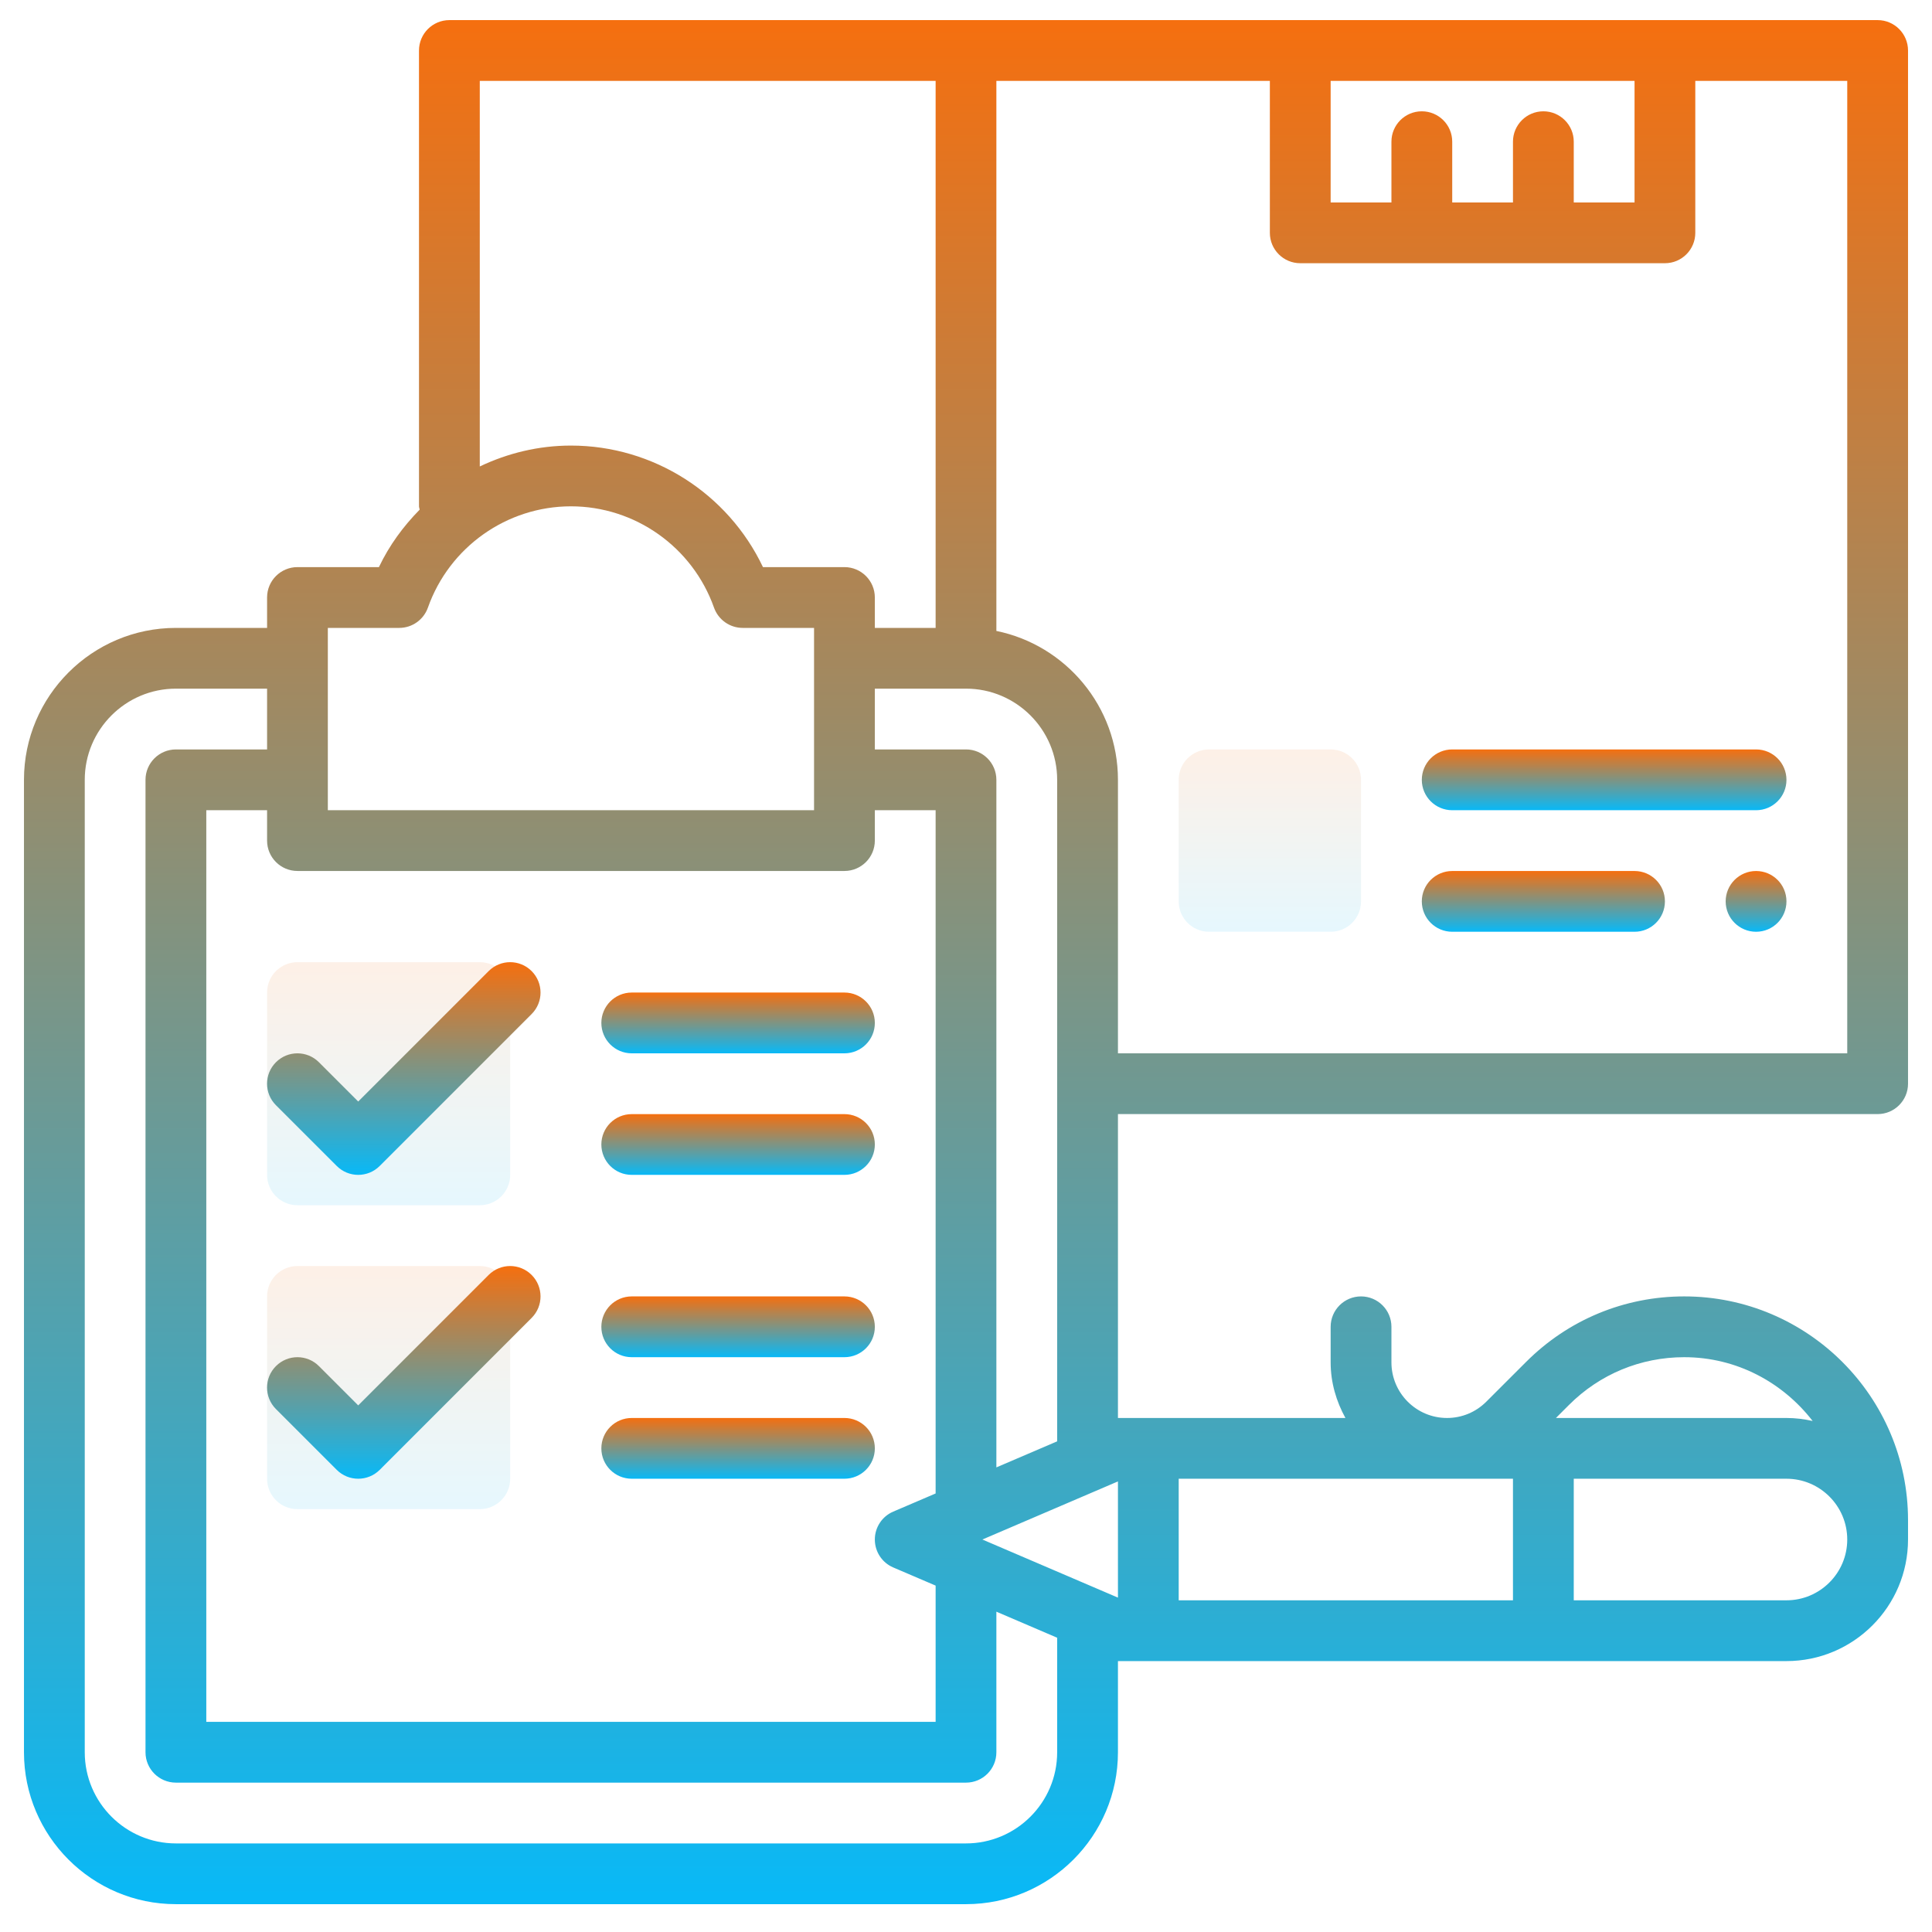
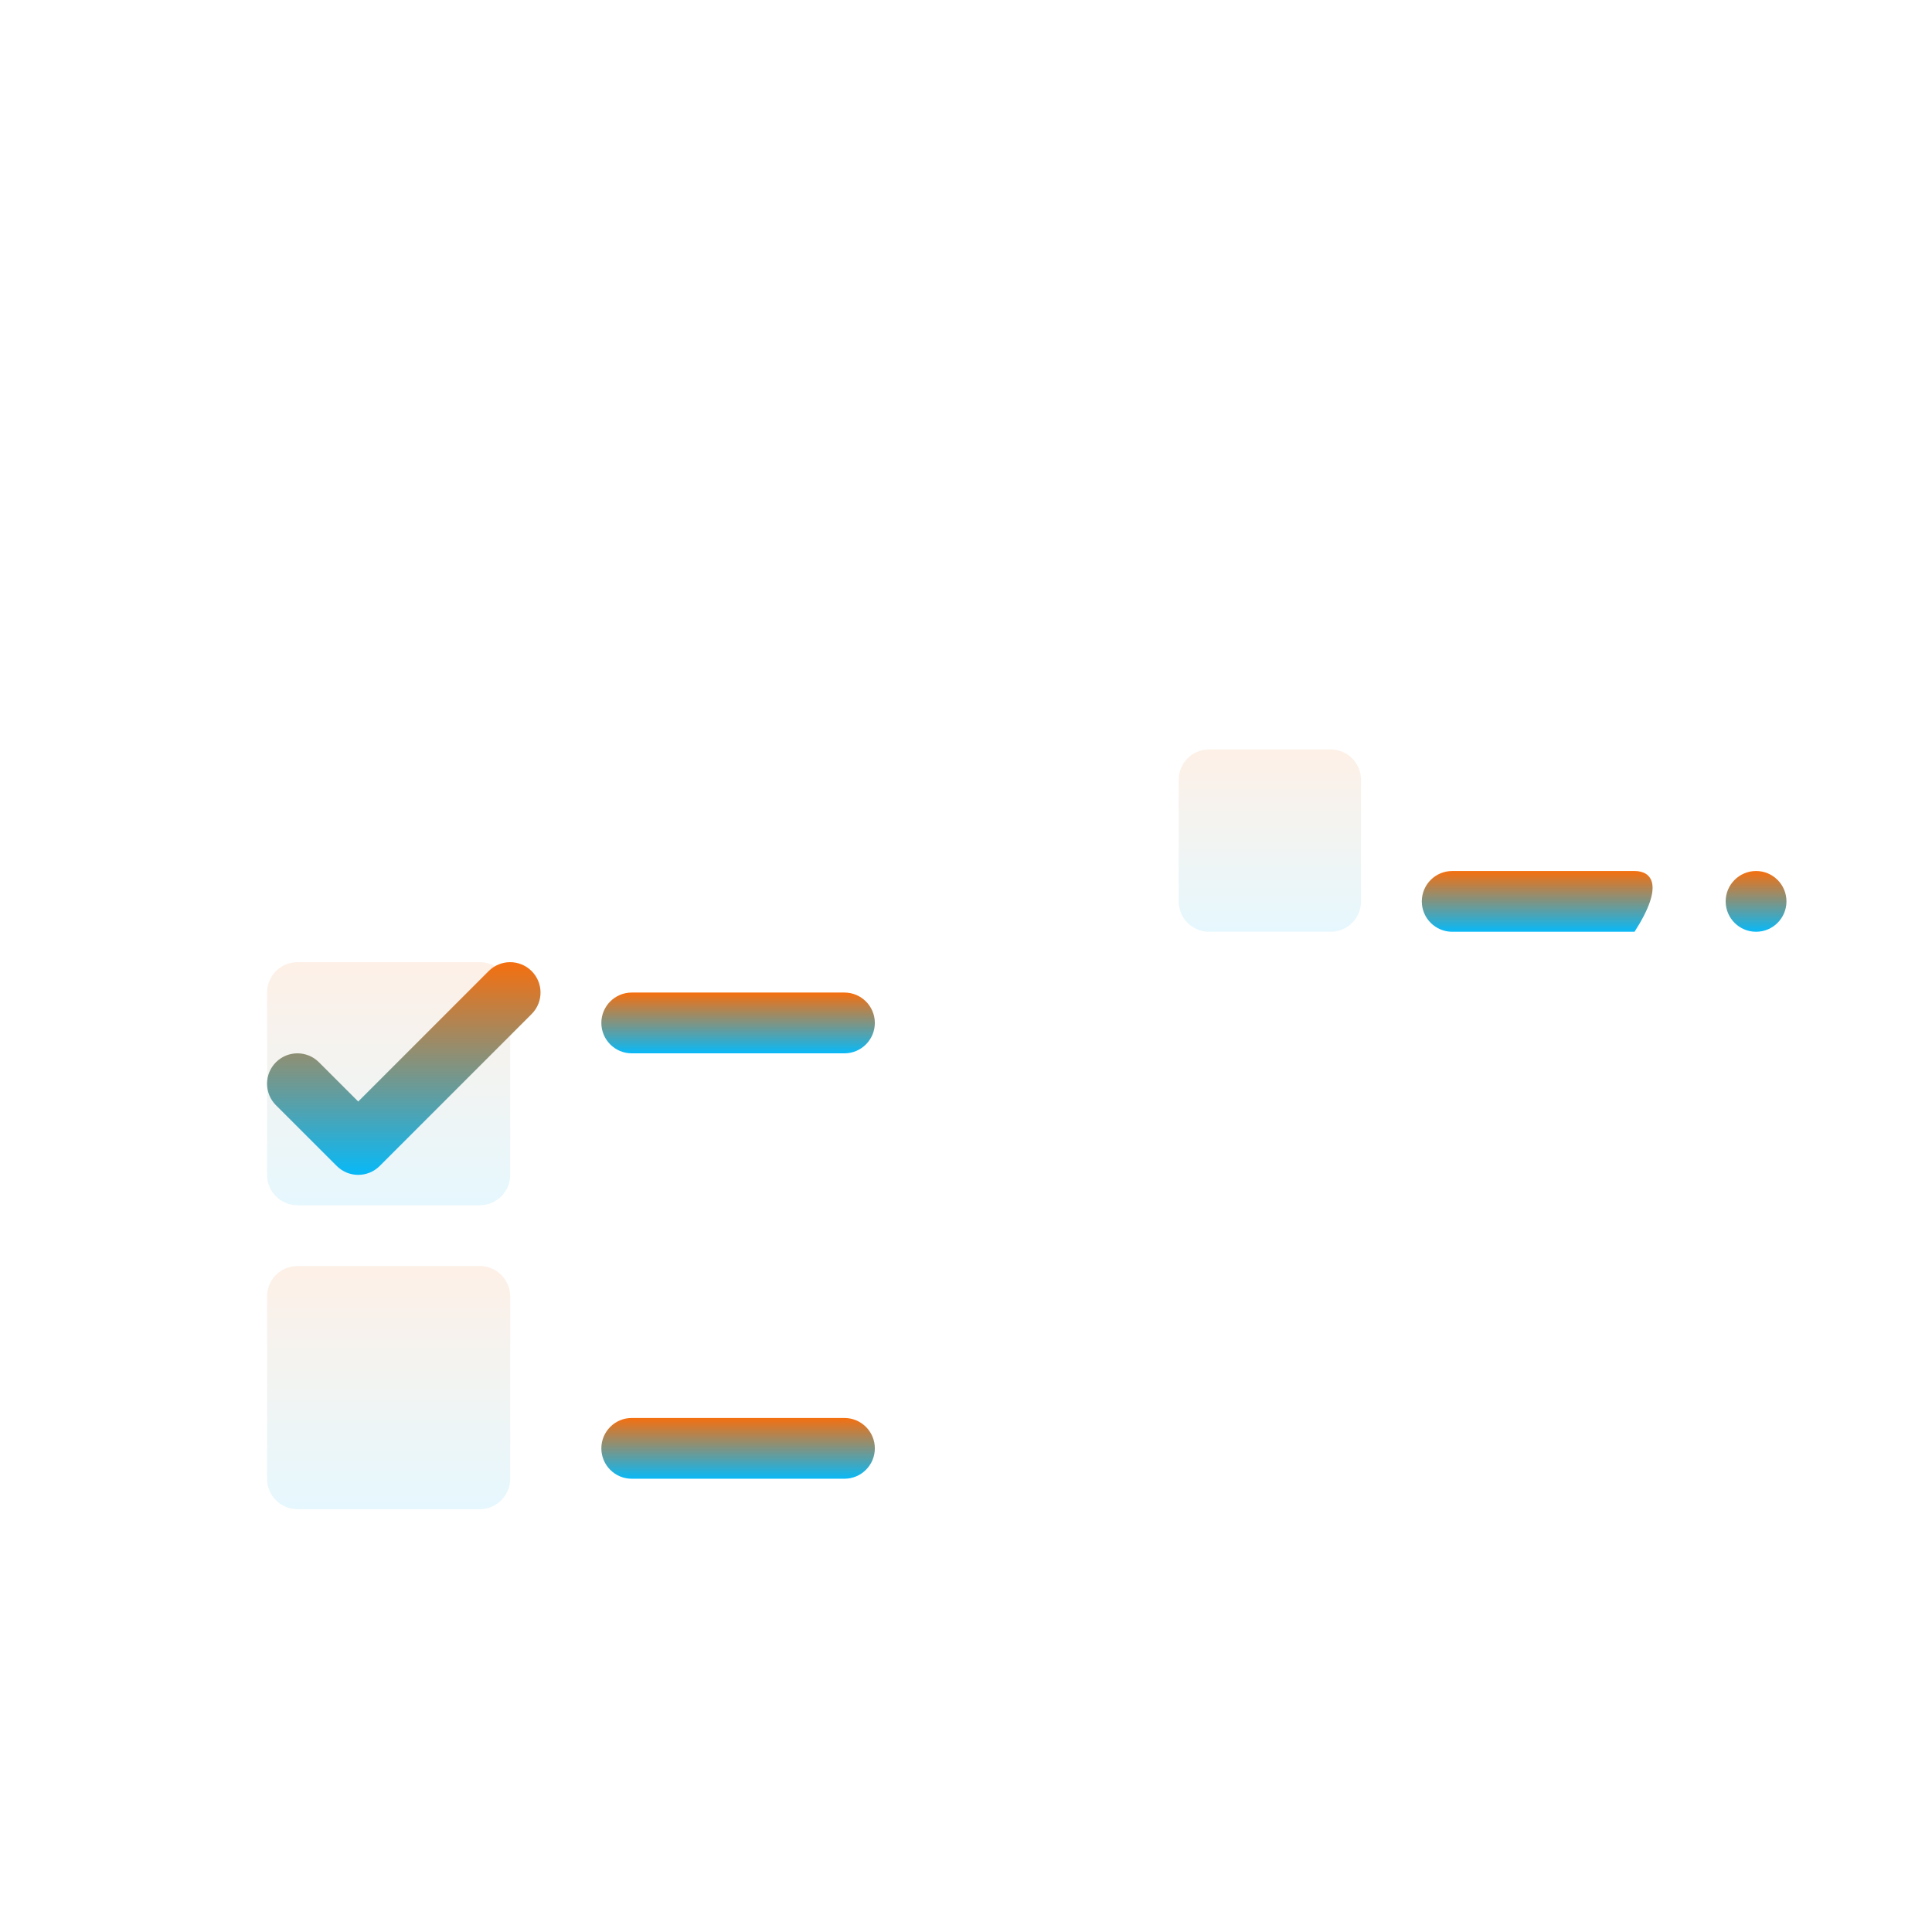
<svg xmlns="http://www.w3.org/2000/svg" width="54" height="54" viewBox="0 0 54 54" fill="none">
  <path d="M13.41 33.687H8.314C7.845 33.687 7.465 33.307 7.465 32.838V27.742C7.465 27.273 7.845 26.893 8.314 26.893H13.41C13.879 26.893 14.26 27.273 14.26 27.742V32.838C14.26 33.307 13.879 33.687 13.41 33.687Z" fill="url(#paint0_linear_537_21305)" fill-opacity="0.1" />
  <path d="M13.41 42.181H8.314C7.845 42.181 7.465 41.8 7.465 41.331V36.235C7.465 35.766 7.845 35.386 8.314 35.386H13.41C13.879 35.386 14.26 35.766 14.26 36.235V41.331C14.26 41.8 13.879 42.181 13.41 42.181Z" fill="url(#paint1_linear_537_21305)" fill-opacity="0.1" />
  <path d="M37.192 26.043H33.795C33.325 26.043 32.945 25.664 32.945 25.194V21.797C32.945 21.327 33.325 20.947 33.795 20.947H37.192C37.662 20.947 38.041 21.327 38.041 21.797V25.194C38.041 25.664 37.662 26.043 37.192 26.043Z" fill="url(#paint2_linear_537_21305)" fill-opacity="0.1" />
  <path d="M7.713 30.891L9.412 32.589C9.577 32.755 9.795 32.838 10.012 32.838C10.23 32.838 10.447 32.755 10.613 32.589L14.859 28.343C15.191 28.011 15.191 27.474 14.859 27.142C14.527 26.81 13.991 26.81 13.658 27.142L10.012 30.788L8.914 29.69C8.582 29.358 8.045 29.358 7.713 29.69C7.381 30.022 7.381 30.559 7.713 30.891Z" fill="url(#paint3_linear_537_21305)" />
-   <path d="M13.658 35.635L10.012 39.281L8.914 38.183C8.582 37.851 8.045 37.851 7.713 38.183C7.381 38.515 7.381 39.052 7.713 39.384L9.412 41.083C9.577 41.248 9.795 41.331 10.012 41.331C10.23 41.331 10.447 41.248 10.613 41.083L14.859 36.836C15.191 36.504 15.191 35.967 14.859 35.635C14.527 35.303 13.991 35.303 13.658 35.635Z" fill="url(#paint4_linear_537_21305)" />
  <path d="M17.657 29.441H23.602C24.071 29.441 24.452 29.06 24.452 28.591C24.452 28.123 24.071 27.742 23.602 27.742H17.657C17.188 27.742 16.808 28.123 16.808 28.591C16.808 29.06 17.188 29.441 17.657 29.441Z" fill="url(#paint5_linear_537_21305)" />
-   <path d="M17.657 32.838H23.602C24.071 32.838 24.452 32.458 24.452 31.989C24.452 31.52 24.071 31.14 23.602 31.14H17.657C17.188 31.14 16.808 31.52 16.808 31.989C16.808 32.458 17.188 32.838 17.657 32.838Z" fill="url(#paint6_linear_537_21305)" />
-   <path d="M17.657 37.934H23.602C24.071 37.934 24.452 37.554 24.452 37.085C24.452 36.616 24.071 36.235 23.602 36.235H17.657C17.188 36.235 16.808 36.616 16.808 37.085C16.808 37.554 17.188 37.934 17.657 37.934Z" fill="url(#paint7_linear_537_21305)" />
  <path d="M17.657 41.331H23.602C24.071 41.331 24.452 40.951 24.452 40.482C24.452 40.013 24.071 39.633 23.602 39.633H17.657C17.188 39.633 16.808 40.013 16.808 40.482C16.808 40.951 17.188 41.331 17.657 41.331Z" fill="url(#paint8_linear_537_21305)" />
-   <path d="M52.481 31.139C52.949 31.139 53.33 30.759 53.33 30.29V1.412C53.33 0.943 52.949 0.562 52.481 0.562H12.561C12.092 0.562 11.711 0.943 11.711 1.412V14.152C11.711 14.185 11.727 14.213 11.73 14.245C11.272 14.711 10.879 15.244 10.591 15.851H8.314C7.845 15.851 7.465 16.231 7.465 16.7V17.55H4.917C2.575 17.55 0.67 19.455 0.67 21.796V48.976C0.67 51.317 2.575 53.222 4.917 53.222H27C29.342 53.222 31.247 51.317 31.247 48.976V46.428H49.932C51.806 46.428 53.33 44.904 53.33 43.03V42.49C53.33 39.041 50.525 36.235 47.075 36.235C45.405 36.235 43.834 36.886 42.653 38.068L41.542 39.178C41.249 39.471 40.859 39.633 40.444 39.633C39.587 39.633 38.891 38.936 38.891 38.079V37.085C38.891 36.616 38.51 36.235 38.041 36.235C37.573 36.235 37.192 36.616 37.192 37.085V38.079C37.192 38.645 37.35 39.169 37.605 39.633H31.247V31.139H52.481ZM51.631 29.441H31.247V21.796C31.247 19.746 29.785 18.03 27.849 17.635V2.261H35.493V6.508C35.493 6.977 35.874 7.357 36.343 7.357H46.535C47.004 7.357 47.384 6.977 47.384 6.508V2.261H51.631V29.441ZM42.288 41.331V44.729H32.945V41.331H42.288ZM31.247 44.654L27.458 43.03L31.247 41.406V44.654ZM8.314 24.344H23.602C24.071 24.344 24.452 23.964 24.452 23.495V22.646H26.151V41.743L24.967 42.25C24.654 42.383 24.452 42.691 24.452 43.03C24.452 43.37 24.654 43.678 24.967 43.811L26.151 44.318V48.126H5.766V22.646H7.465V23.495C7.465 23.964 7.845 24.344 8.314 24.344ZM27.849 41.014V21.796C27.849 21.328 27.469 20.947 27 20.947H24.452V19.248H27C28.405 19.248 29.548 20.392 29.548 21.796V40.286L27.849 41.014ZM43.138 3.111C42.669 3.111 42.288 3.491 42.288 3.96V5.659H40.59V3.96C40.59 3.491 40.209 3.111 39.74 3.111C39.271 3.111 38.891 3.491 38.891 3.96V5.659H37.192V2.261H45.686V5.659H43.987V3.96C43.987 3.491 43.606 3.111 43.138 3.111ZM13.41 2.261H26.151V17.55H24.452V16.7C24.452 16.231 24.071 15.851 23.602 15.851H21.325C20.349 13.796 18.264 12.454 15.958 12.454C15.056 12.454 14.192 12.665 13.41 13.038V2.261ZM9.163 17.55H11.159C11.519 17.55 11.839 17.323 11.96 16.984C12.559 15.29 14.166 14.152 15.958 14.152C17.75 14.152 19.357 15.29 19.957 16.984C20.078 17.323 20.399 17.55 20.758 17.55H22.753V22.646H9.163V17.55ZM27 51.524H4.917C3.512 51.524 2.369 50.381 2.369 48.976V21.796C2.369 20.392 3.512 19.248 4.917 19.248H7.465V20.947H4.917C4.448 20.947 4.067 21.328 4.067 21.796V48.976C4.067 49.445 4.448 49.825 4.917 49.825H27C27.469 49.825 27.849 49.445 27.849 48.976V45.047L29.548 45.775V48.976C29.548 50.381 28.405 51.524 27 51.524ZM49.932 44.729H43.987V41.331H49.932C50.869 41.331 51.631 42.093 51.631 43.03C51.631 43.967 50.869 44.729 49.932 44.729ZM47.075 37.934C48.54 37.934 49.83 38.64 50.664 39.717C50.428 39.664 50.184 39.633 49.932 39.633H43.489L43.854 39.268C44.714 38.408 45.858 37.934 47.075 37.934Z" fill="url(#paint9_linear_537_21305)" />
-   <path d="M40.59 20.947C40.121 20.947 39.74 21.328 39.74 21.797C39.74 22.265 40.121 22.646 40.59 22.646H49.083C49.552 22.646 49.932 22.265 49.932 21.797C49.932 21.328 49.552 20.947 49.083 20.947H40.59Z" fill="url(#paint10_linear_537_21305)" />
-   <path d="M45.686 24.345H40.59C40.121 24.345 39.74 24.725 39.74 25.194C39.74 25.663 40.121 26.043 40.59 26.043H45.686C46.155 26.043 46.535 25.663 46.535 25.194C46.535 24.725 46.155 24.345 45.686 24.345Z" fill="url(#paint11_linear_537_21305)" />
+   <path d="M45.686 24.345H40.59C40.121 24.345 39.74 24.725 39.74 25.194C39.74 25.663 40.121 26.043 40.59 26.043H45.686C46.535 24.725 46.155 24.345 45.686 24.345Z" fill="url(#paint11_linear_537_21305)" />
  <path d="M49.083 26.043C49.552 26.043 49.932 25.663 49.932 25.194C49.932 24.725 49.552 24.345 49.083 24.345C48.614 24.345 48.233 24.725 48.233 25.194C48.233 25.663 48.614 26.043 49.083 26.043Z" fill="url(#paint12_linear_537_21305)" />
  <defs>
    <linearGradient id="paint0_linear_537_21305" x1="10.862" y1="26.893" x2="10.862" y2="33.687" gradientUnits="userSpaceOnUse">
      <stop stop-color="#F56F0F" />
      <stop offset="1" stop-color="#08B9F7" />
    </linearGradient>
    <linearGradient id="paint1_linear_537_21305" x1="10.862" y1="35.386" x2="10.862" y2="42.181" gradientUnits="userSpaceOnUse">
      <stop stop-color="#F56F0F" />
      <stop offset="1" stop-color="#08B9F7" />
    </linearGradient>
    <linearGradient id="paint2_linear_537_21305" x1="35.493" y1="20.947" x2="35.493" y2="26.043" gradientUnits="userSpaceOnUse">
      <stop stop-color="#F56F0F" />
      <stop offset="1" stop-color="#08B9F7" />
    </linearGradient>
    <linearGradient id="paint3_linear_537_21305" x1="11.286" y1="26.893" x2="11.286" y2="32.838" gradientUnits="userSpaceOnUse">
      <stop stop-color="#F56F0F" />
      <stop offset="1" stop-color="#08B9F7" />
    </linearGradient>
    <linearGradient id="paint4_linear_537_21305" x1="11.286" y1="35.386" x2="11.286" y2="41.331" gradientUnits="userSpaceOnUse">
      <stop stop-color="#F56F0F" />
      <stop offset="1" stop-color="#08B9F7" />
    </linearGradient>
    <linearGradient id="paint5_linear_537_21305" x1="20.63" y1="27.742" x2="20.63" y2="29.441" gradientUnits="userSpaceOnUse">
      <stop stop-color="#F56F0F" />
      <stop offset="1" stop-color="#08B9F7" />
    </linearGradient>
    <linearGradient id="paint6_linear_537_21305" x1="20.63" y1="31.14" x2="20.63" y2="32.838" gradientUnits="userSpaceOnUse">
      <stop stop-color="#F56F0F" />
      <stop offset="1" stop-color="#08B9F7" />
    </linearGradient>
    <linearGradient id="paint7_linear_537_21305" x1="20.63" y1="36.235" x2="20.63" y2="37.934" gradientUnits="userSpaceOnUse">
      <stop stop-color="#F56F0F" />
      <stop offset="1" stop-color="#08B9F7" />
    </linearGradient>
    <linearGradient id="paint8_linear_537_21305" x1="20.63" y1="39.633" x2="20.63" y2="41.331" gradientUnits="userSpaceOnUse">
      <stop stop-color="#F56F0F" />
      <stop offset="1" stop-color="#08B9F7" />
    </linearGradient>
    <linearGradient id="paint9_linear_537_21305" x1="27" y1="0.562" x2="27" y2="53.222" gradientUnits="userSpaceOnUse">
      <stop stop-color="#F56F0F" />
      <stop offset="1" stop-color="#08B9F7" />
    </linearGradient>
    <linearGradient id="paint10_linear_537_21305" x1="44.836" y1="20.947" x2="44.836" y2="22.646" gradientUnits="userSpaceOnUse">
      <stop stop-color="#F56F0F" />
      <stop offset="1" stop-color="#08B9F7" />
    </linearGradient>
    <linearGradient id="paint11_linear_537_21305" x1="43.138" y1="24.345" x2="43.138" y2="26.043" gradientUnits="userSpaceOnUse">
      <stop stop-color="#F56F0F" />
      <stop offset="1" stop-color="#08B9F7" />
    </linearGradient>
    <linearGradient id="paint12_linear_537_21305" x1="49.083" y1="24.345" x2="49.083" y2="26.043" gradientUnits="userSpaceOnUse">
      <stop stop-color="#F56F0F" />
      <stop offset="1" stop-color="#08B9F7" />
    </linearGradient>
  </defs>
</svg>